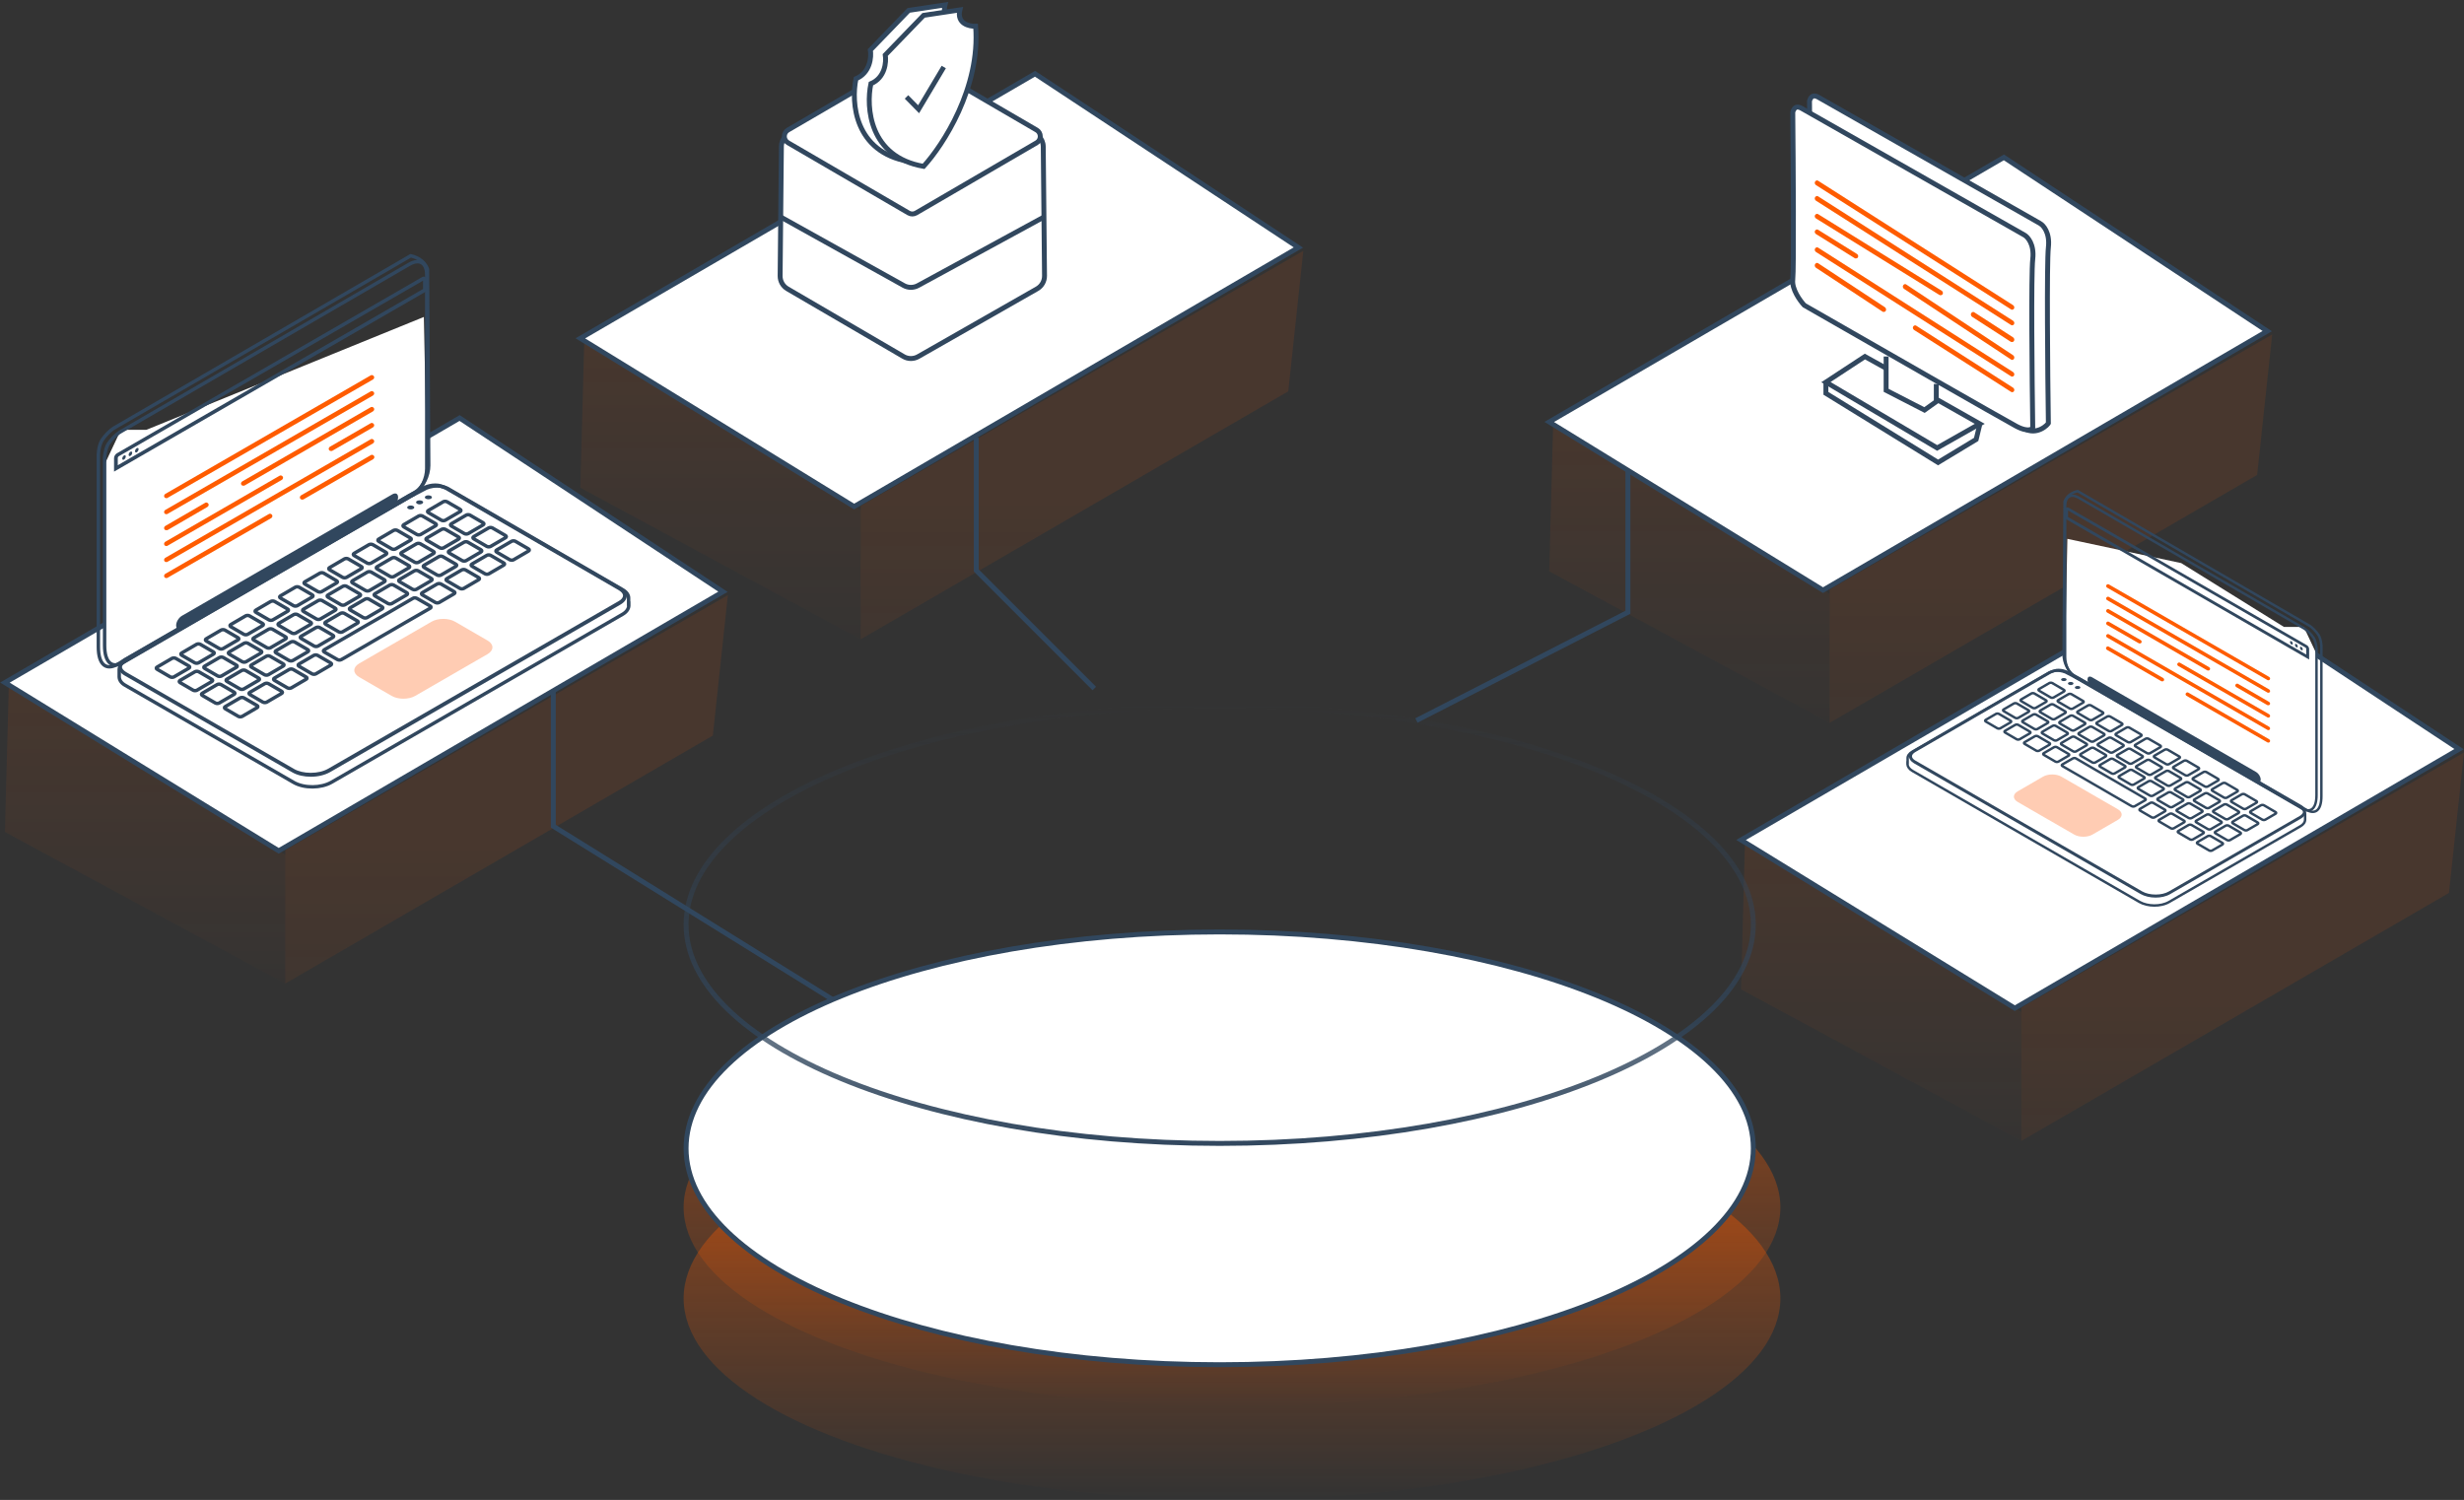
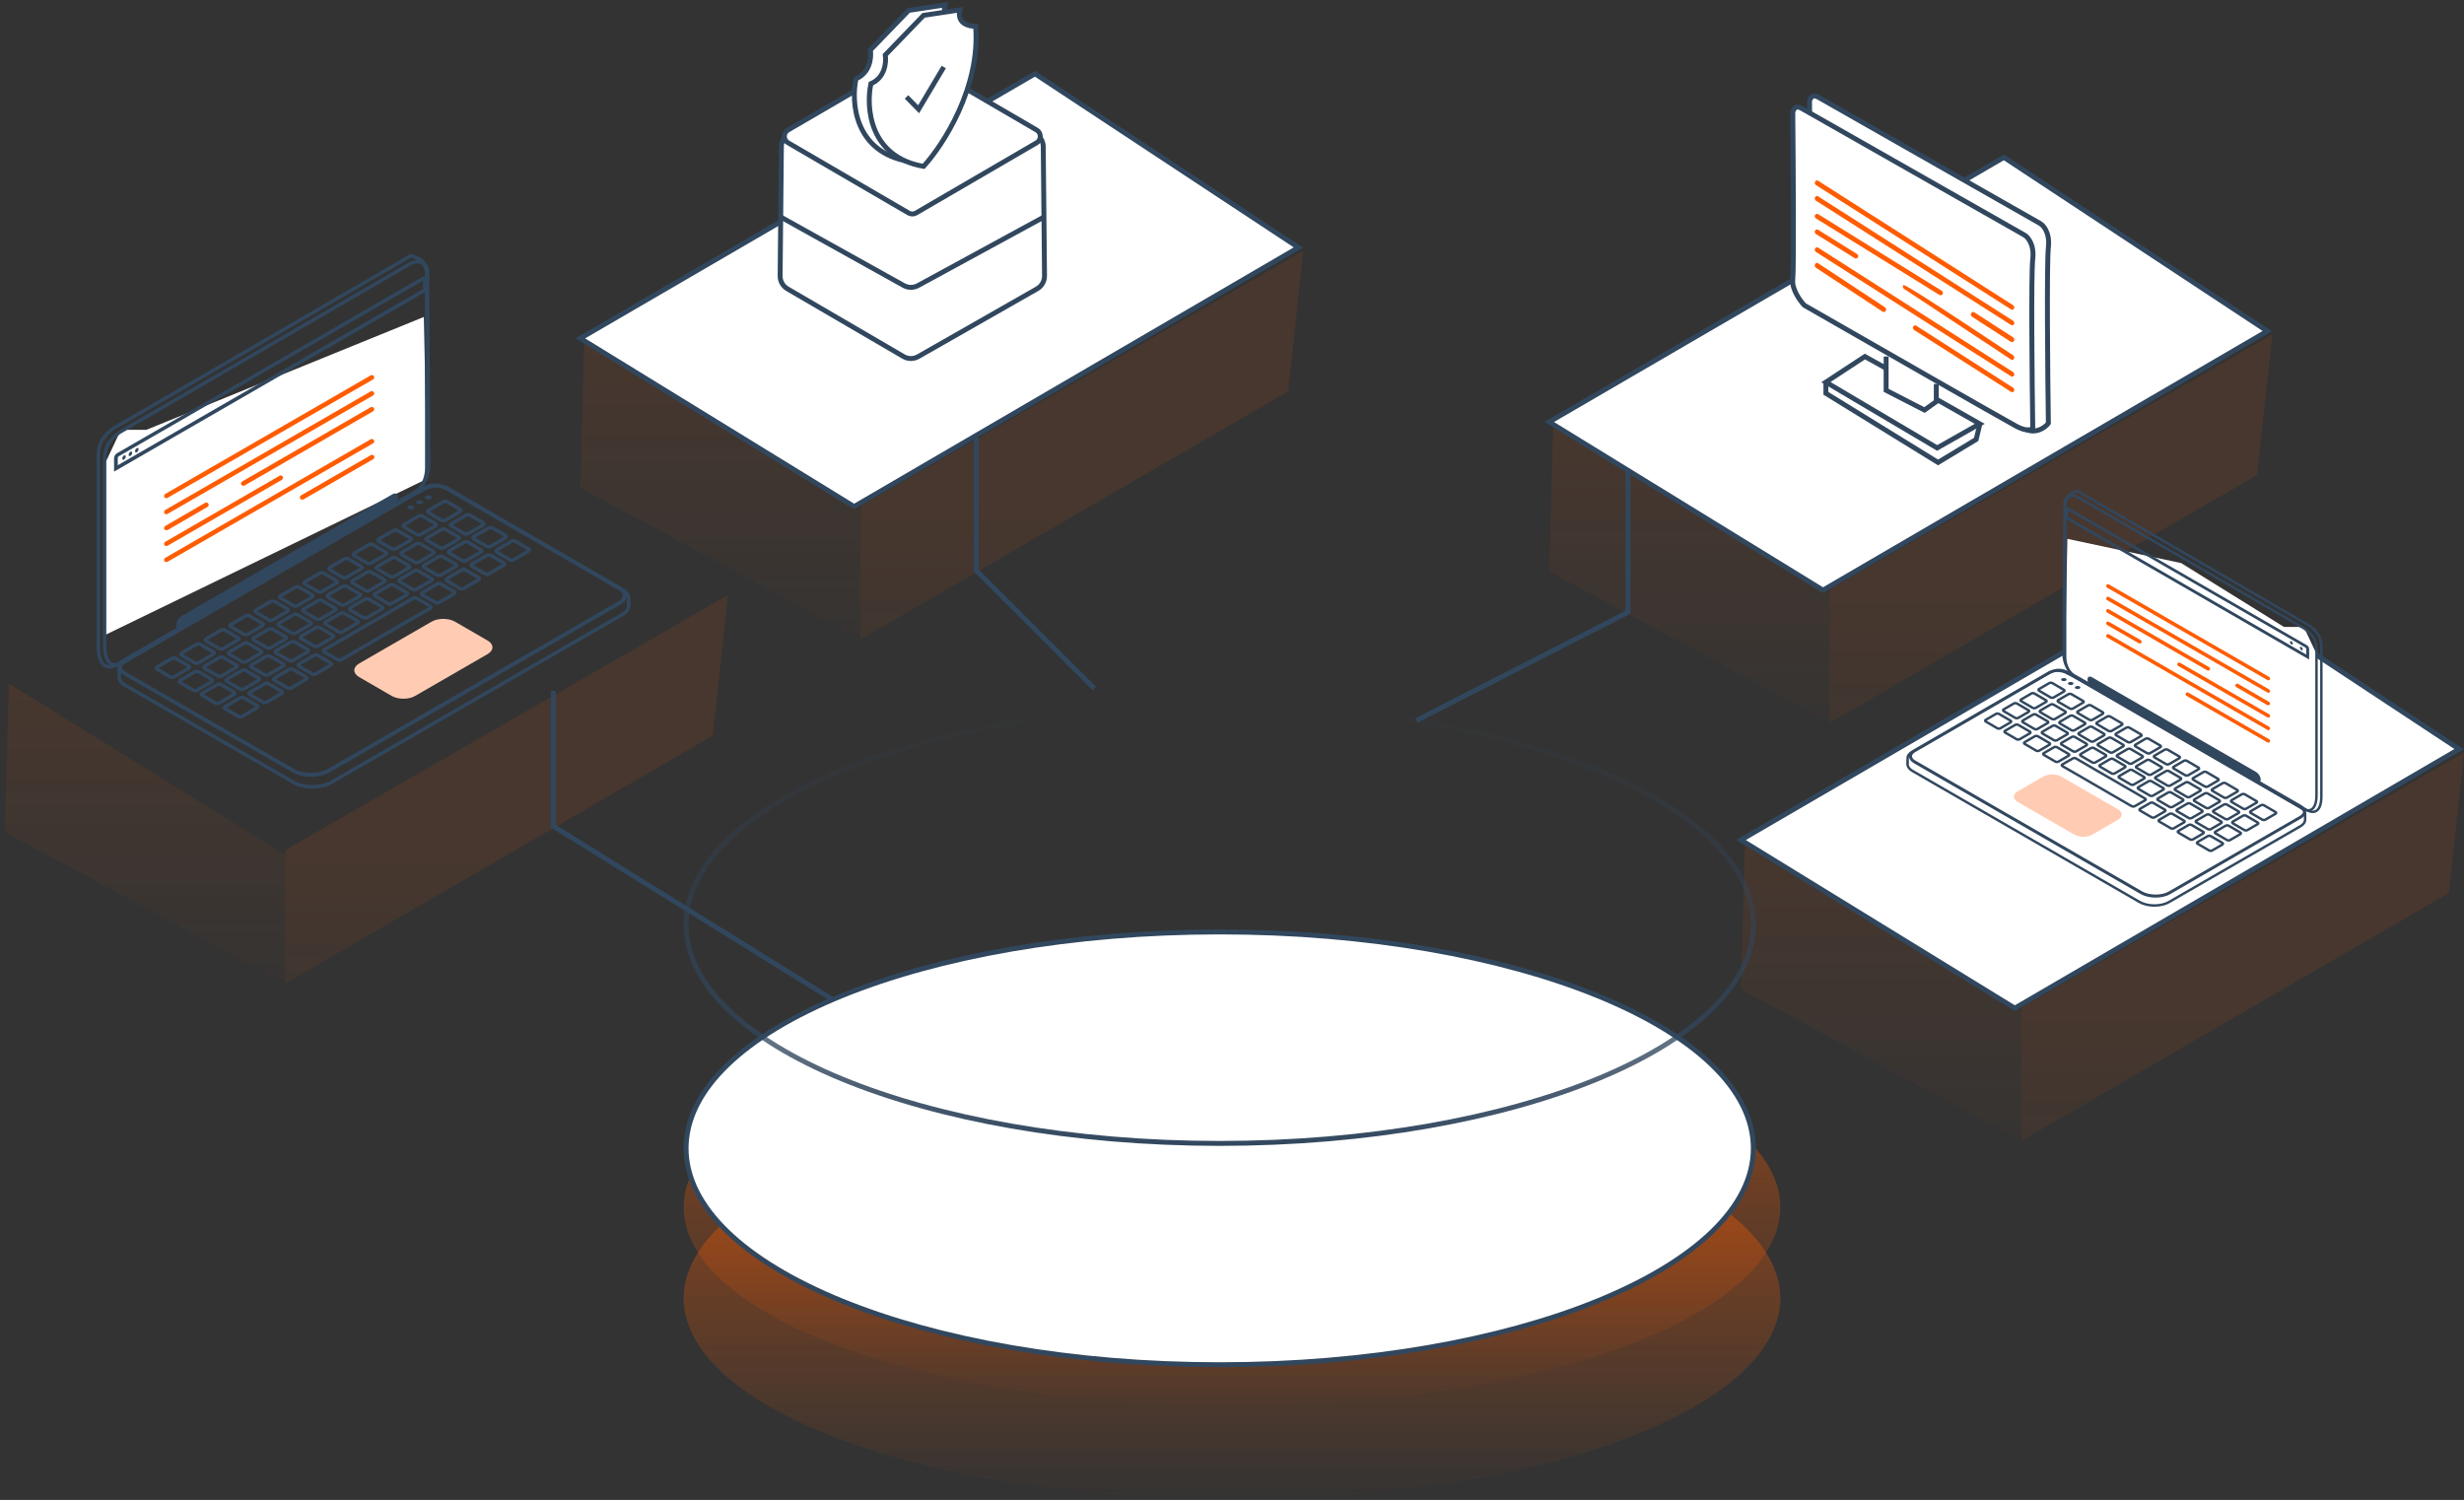
<svg xmlns="http://www.w3.org/2000/svg" width="501" height="305" viewBox="0 0 501 305" fill="none">
  <rect x="0" y="0" width="501" height="305" fill="#333333" stroke="none" />
  <path opacity="0.1" d="M315 116.174L315.803 86L372 120.787V147L315 116.174Z" fill="url(#paint0_linear_408_19130)" />
  <path opacity="0.1" d="M354 201.174L354.803 171L411 205.787V232L354 201.174Z" fill="url(#paint1_linear_408_19130)" />
  <path opacity="0.1" d="M1 169.174L1.803 139L58 173.787V200L1 169.174Z" fill="url(#paint2_linear_408_19130)" />
  <path opacity="0.1" d="M118 99.174L118.803 69L175 103.787V130L118 99.174Z" fill="url(#paint3_linear_408_19130)" />
  <path opacity="0.1" d="M372 147V119.871L462 68L458.945 96.572L372 147Z" fill="url(#paint4_linear_408_19130)" />
  <path opacity="0.1" d="M411 232V204.871L501 153L497.945 181.572L411 232Z" fill="url(#paint5_linear_408_19130)" />
  <path opacity="0.1" d="M58 200V172.871L148 121L144.945 149.572L58 200Z" fill="url(#paint6_linear_408_19130)" />
  <path opacity="0.1" d="M175 130V102.871L265 51L261.945 79.572L175 130Z" fill="url(#paint7_linear_408_19130)" />
  <path d="M315 85.796L407.45 32L461 67.329L370.666 120L315 85.796Z" fill="white" stroke="#31475E" />
  <path d="M354 170.796L446.45 117L500 152.328L409.666 205L354 170.796Z" fill="white" stroke="#31475E" />
-   <path d="M1 138.796L93.45 85L147 120.328L56.666 173L1 138.796Z" fill="white" stroke="#31475E" />
  <path d="M118 68.796L210.45 15L264 50.328L173.666 103L118 68.796Z" fill="white" stroke="#31475E" />
  <path d="M170.5 204L112.5 168V140.5" stroke="#31475E" />
  <path d="M222.5 140L198.5 116V89" stroke="#31475E" />
  <path d="M288 146.5L331 124.5V95.5" stroke="#31475E" />
  <path d="M21.332 129.135V94.305L24.581 87.396H29.767L86.184 64.45L86.849 97.349L21.332 129.135Z" fill="white" />
  <path d="M83.513 52.01L23.293 86.969C22.28 87.548 21.339 88.633 20.724 89.538C20.398 90.117 20.072 91.022 20 92.325V131.518C20 135.354 21.701 136.331 23.909 135.065L84.345 100.106C86.082 99.092 87.168 96.631 87.168 94.641L86.914 54.724C86.842 54.471 86.697 54.254 86.552 54C85.684 52.589 84.128 52.154 83.513 52.01Z" stroke="#31475E" stroke-width="0.7" stroke-miterlimit="10" />
  <path d="M127.813 123.121V121.673C127.849 121.022 127.415 120.371 126.582 119.9L91.623 99.67C91.406 99.525 91.189 99.417 91.008 99.308C90.646 99.163 90.284 99.019 89.995 98.946C88.619 98.621 87.425 98.946 86.701 99.236L83.227 101.045L25.541 134.34C24.709 134.81 24.274 135.462 24.238 136.113V137.597C24.238 138.248 24.636 138.9 25.505 139.37L59.704 159.093C61.839 160.324 65.277 160.288 67.412 159.057L126.546 124.93C127.378 124.46 127.813 123.809 127.849 123.193V123.121C127.813 123.157 127.813 123.157 127.813 123.121Z" stroke="#31475E" stroke-width="0.7" stroke-miterlimit="10" />
  <path d="M83.189 53.747L24.489 87.801C23.512 88.38 22.608 89.393 21.992 90.298C21.667 90.877 21.377 91.746 21.269 93.012V131.228C21.269 134.956 22.933 135.933 25.069 134.703L84.021 100.612C85.722 99.635 86.772 97.246 86.772 95.292V55.882C86.772 53.457 85.324 52.516 83.189 53.747Z" stroke="#31475E" stroke-width="0.7" stroke-miterlimit="10" />
  <path d="M23.188 95.9V93.15C23.188 92.788 23.441 92.354 23.767 92.173L85.832 56.345C86.266 56.092 86.772 56.382 86.772 56.888V59.204L86.555 59.313L23.188 95.9ZM86.012 57.069L24.128 92.788C24.02 92.861 23.948 93.005 23.948 93.114V94.598L86.012 58.77V57.069Z" fill="#31475E" />
  <path d="M24.854 93.234C24.854 93.017 25.035 92.728 25.215 92.619C25.433 92.511 25.577 92.583 25.577 92.836C25.577 93.053 25.396 93.343 25.215 93.451C25.035 93.56 24.854 93.488 24.854 93.234Z" fill="#31475E" />
  <path d="M26.153 92.478C26.153 92.26 26.334 91.971 26.515 91.862C26.732 91.754 26.877 91.826 26.877 92.079C26.877 92.297 26.732 92.586 26.515 92.695C26.334 92.803 26.153 92.731 26.153 92.478Z" fill="#31475E" />
  <path d="M27.456 91.751C27.456 91.534 27.6 91.244 27.817 91.136C28.035 91.027 28.179 91.1 28.179 91.353C28.179 91.57 27.998 91.86 27.817 91.968C27.6 92.077 27.456 91.968 27.456 91.751Z" fill="#31475E" />
  <path d="M88.505 99.061C88.831 99.061 89.156 99.097 89.446 99.169C89.772 99.278 90.097 99.386 90.351 99.495C90.532 99.567 90.713 99.676 90.894 99.784L91.292 100.038H91.328L125.816 120.014C126.359 120.34 126.685 120.738 126.685 121.1C126.685 121.498 126.359 121.933 125.744 122.258L66.719 156.313C65.778 156.855 64.511 157.145 63.172 157.145C61.87 157.145 60.639 156.855 59.771 156.349L25.644 136.662C25.101 136.336 24.775 135.938 24.775 135.54C24.775 135.142 25.101 134.707 25.716 134.382L83.258 101.16L86.659 99.386C87.094 99.278 87.745 99.061 88.505 99.061ZM88.505 98.301C87.637 98.301 86.877 98.518 86.37 98.735L82.896 100.545L25.355 133.766C23.654 134.744 23.617 136.372 25.318 137.349L59.409 157.036C60.458 157.652 61.834 157.941 63.209 157.941C64.62 157.941 66.031 157.615 67.117 157L126.142 122.946C127.843 121.969 127.915 120.376 126.215 119.399L91.328 99.206C91.111 99.061 90.894 98.952 90.713 98.844C90.351 98.699 90.025 98.554 89.699 98.482C89.265 98.337 88.867 98.301 88.505 98.301Z" fill="#31475E" />
  <path d="M83.007 103.476C82.718 103.331 82.718 103.041 83.007 102.897C83.297 102.752 83.731 102.752 84.02 102.897C84.31 103.041 84.31 103.331 84.02 103.476C83.731 103.62 83.297 103.62 83.007 103.476Z" fill="#31475E" />
  <path d="M84.813 102.426C84.524 102.281 84.524 101.992 84.813 101.847C85.103 101.702 85.537 101.702 85.827 101.847C86.116 101.992 86.116 102.281 85.827 102.426C85.537 102.607 85.067 102.607 84.813 102.426Z" fill="#31475E" />
  <path d="M86.596 101.412C86.306 101.267 86.306 100.978 86.596 100.833C86.886 100.688 87.32 100.688 87.609 100.833C87.899 100.978 87.899 101.267 87.609 101.412C87.356 101.557 86.886 101.557 86.596 101.412Z" fill="#31475E" />
  <path d="M38.413 135.43C38.63 135.538 38.63 135.755 38.413 135.864L35.373 137.637C35.156 137.746 34.831 137.746 34.613 137.637L31.935 136.081C31.718 135.972 31.718 135.755 31.935 135.647L34.975 133.873C35.192 133.765 35.518 133.765 35.735 133.873L38.413 135.43ZM40.729 131.015C40.512 130.906 40.187 130.906 39.969 131.015L36.929 132.788C36.712 132.896 36.712 133.114 36.929 133.222L39.608 134.778C39.825 134.887 40.15 134.887 40.367 134.778L43.407 133.005C43.624 132.896 43.624 132.679 43.407 132.571L40.729 131.015ZM45.724 128.119C45.506 128.011 45.181 128.011 44.964 128.119L41.924 129.893C41.706 130.001 41.706 130.218 41.924 130.327L44.602 131.883C44.819 131.992 45.145 131.992 45.362 131.883L48.401 130.11C48.619 130.001 48.619 129.784 48.401 129.676L45.724 128.119ZM50.718 125.224C50.501 125.116 50.175 125.116 49.958 125.224L46.918 126.997C46.701 127.106 46.701 127.323 46.918 127.432L49.596 128.988C49.813 129.096 50.139 129.096 50.356 128.988L53.396 127.215C53.613 127.106 53.613 126.889 53.396 126.78L50.718 125.224ZM55.82 122.293C55.603 122.184 55.278 122.184 55.06 122.293L52.02 124.066C51.803 124.175 51.803 124.392 52.02 124.5L54.699 126.057C54.916 126.165 55.241 126.165 55.459 126.057L58.498 124.283C58.715 124.175 58.715 123.958 58.498 123.849L55.82 122.293ZM60.815 119.398C60.597 119.289 60.272 119.289 60.054 119.398L57.015 121.171C56.797 121.28 56.797 121.497 57.015 121.605L59.693 123.161C59.91 123.27 60.236 123.27 60.453 123.161L63.492 121.388C63.71 121.28 63.71 121.062 63.492 120.954L60.815 119.398ZM65.809 116.539C65.591 116.43 65.266 116.43 65.049 116.539L61.973 118.312C61.755 118.421 61.755 118.638 61.973 118.746L64.651 120.302C64.868 120.411 65.194 120.411 65.411 120.302L68.451 118.529C68.668 118.421 68.668 118.203 68.451 118.095L65.809 116.539ZM70.803 113.644C70.586 113.535 70.26 113.535 70.043 113.644L67.003 115.417C66.786 115.525 66.786 115.743 67.003 115.851L69.681 117.407C69.898 117.516 70.224 117.516 70.441 117.407L73.481 115.634C73.698 115.525 73.698 115.308 73.481 115.2L70.803 113.644ZM75.797 110.748C75.58 110.64 75.254 110.64 75.037 110.748L71.997 112.522C71.78 112.63 71.78 112.847 71.997 112.956L74.675 114.512C74.892 114.621 75.218 114.621 75.435 114.512L78.475 112.739C78.692 112.63 78.692 112.413 78.475 112.305L75.797 110.748ZM80.791 107.853C80.574 107.745 80.248 107.745 80.031 107.853L76.991 109.627C76.774 109.735 76.774 109.952 76.991 110.061L79.669 111.617C79.886 111.726 80.212 111.726 80.429 111.617L83.469 109.844C83.686 109.735 83.686 109.518 83.469 109.409L80.791 107.853ZM85.894 104.922C85.677 104.813 85.351 104.813 85.134 104.922L82.094 106.695C81.877 106.804 81.877 107.021 82.094 107.129L84.772 108.686C84.989 108.794 85.315 108.794 85.532 108.686L88.572 106.912C88.789 106.804 88.789 106.587 88.572 106.478L85.894 104.922ZM90.888 102.027C90.671 101.918 90.345 101.918 90.128 102.027L87.088 103.8C86.871 103.909 86.871 104.126 87.088 104.234L89.766 105.79C89.983 105.899 90.309 105.899 90.526 105.79L93.566 104.017C93.783 103.909 93.783 103.691 93.566 103.583L90.888 102.027ZM40.404 136.588C40.187 136.479 39.861 136.479 39.644 136.588L36.604 138.361C36.387 138.47 36.387 138.687 36.604 138.795L39.282 140.351C39.499 140.46 39.825 140.46 40.042 140.351L43.082 138.578C43.299 138.47 43.299 138.252 43.082 138.144L40.404 136.588ZM45.398 133.693C45.181 133.584 44.855 133.584 44.638 133.693L41.598 135.466C41.381 135.574 41.381 135.792 41.598 135.9L44.276 137.456C44.493 137.565 44.819 137.565 45.036 137.456L48.076 135.683C48.293 135.574 48.293 135.357 48.076 135.249L45.398 133.693ZM50.392 130.797C50.175 130.689 49.849 130.689 49.632 130.797L46.592 132.571C46.375 132.679 46.375 132.896 46.592 133.005L49.27 134.561C49.487 134.67 49.813 134.67 50.03 134.561L53.07 132.788C53.287 132.679 53.287 132.462 53.07 132.354L50.392 130.797ZM55.386 127.938C55.169 127.83 54.843 127.83 54.626 127.938L51.586 129.712C51.369 129.82 51.369 130.037 51.586 130.146L54.264 131.702C54.481 131.811 54.807 131.811 55.024 131.702L58.064 129.929C58.281 129.82 58.281 129.603 58.064 129.495L55.386 127.938ZM60.489 124.971C60.272 124.862 59.946 124.862 59.729 124.971L56.689 126.744C56.472 126.853 56.472 127.07 56.689 127.178L59.367 128.735C59.584 128.843 59.91 128.843 60.127 128.735L63.167 126.961C63.384 126.853 63.384 126.636 63.167 126.527L60.489 124.971ZM65.483 122.112C65.266 122.003 64.94 122.003 64.723 122.112L61.683 123.885C61.466 123.994 61.466 124.211 61.683 124.319L64.361 125.876C64.578 125.984 64.904 125.984 65.121 125.876L68.161 124.102C68.378 123.994 68.378 123.777 68.161 123.668L65.483 122.112ZM70.477 119.217C70.26 119.108 69.934 119.108 69.717 119.217L66.677 120.99C66.46 121.099 66.46 121.316 66.677 121.424L69.355 122.98C69.572 123.089 69.898 123.089 70.115 122.98L73.155 121.207C73.372 121.099 73.372 120.881 73.155 120.773L70.477 119.217ZM75.471 116.322C75.254 116.213 74.928 116.213 74.711 116.322L71.671 118.095C71.454 118.203 71.454 118.421 71.671 118.529L74.349 120.085C74.567 120.194 74.892 120.194 75.109 120.085L78.149 118.312C78.366 118.203 78.366 117.986 78.149 117.878L75.471 116.322ZM80.465 113.463C80.248 113.354 79.923 113.354 79.705 113.463L76.665 115.236C76.448 115.344 76.448 115.562 76.665 115.67L79.344 117.226C79.561 117.335 79.886 117.335 80.103 117.226L83.143 115.453C83.361 115.344 83.361 115.127 83.143 115.019L80.465 113.463ZM85.46 110.567C85.242 110.459 84.917 110.459 84.7 110.567L81.66 112.341C81.442 112.449 81.442 112.666 81.66 112.775L84.338 114.331C84.555 114.44 84.88 114.44 85.098 114.331L88.138 112.558C88.355 112.449 88.355 112.232 88.138 112.124L85.46 110.567ZM90.562 107.636C90.345 107.528 90.019 107.528 89.802 107.636L86.762 109.409C86.545 109.518 86.545 109.735 86.762 109.844L89.44 111.4C89.657 111.508 89.983 111.508 90.2 111.4L93.24 109.627C93.457 109.518 93.457 109.301 93.24 109.192L90.562 107.636ZM95.556 104.741C95.339 104.632 95.014 104.632 94.796 104.741L91.757 106.514C91.539 106.623 91.539 106.84 91.757 106.948L94.435 108.505C94.652 108.613 94.977 108.613 95.195 108.505L98.234 106.731C98.452 106.623 98.452 106.406 98.234 106.297L95.556 104.741ZM44.927 139.193C44.71 139.085 44.385 139.085 44.167 139.193L41.127 140.967C40.91 141.075 40.91 141.292 41.127 141.401L43.806 142.957C44.023 143.066 44.348 143.066 44.565 142.957L47.605 141.184C47.822 141.075 47.822 140.858 47.605 140.749L44.927 139.193ZM49.922 136.334C49.704 136.226 49.379 136.226 49.161 136.334L46.122 138.108C45.904 138.216 45.904 138.433 46.122 138.542L48.8 140.098C49.017 140.207 49.343 140.207 49.56 140.098L52.599 138.325C52.817 138.216 52.817 137.999 52.599 137.891L49.922 136.334ZM54.916 133.439C54.699 133.331 54.373 133.331 54.156 133.439L51.116 135.212C50.899 135.321 50.899 135.538 51.116 135.647L53.794 137.203C54.011 137.311 54.337 137.311 54.554 137.203L57.594 135.43C57.811 135.321 57.811 135.104 57.594 134.995L54.916 133.439ZM59.91 130.544C59.693 130.435 59.367 130.435 59.15 130.544L56.11 132.317C55.893 132.426 55.893 132.643 56.11 132.752L58.788 134.308C59.005 134.416 59.331 134.416 59.548 134.308L62.588 132.534C62.805 132.426 62.805 132.209 62.588 132.1L59.91 130.544ZM65.013 127.613C64.795 127.504 64.47 127.504 64.252 127.613L61.213 129.386C60.995 129.495 60.995 129.712 61.213 129.82L63.891 131.376C64.108 131.485 64.433 131.485 64.651 131.376L67.691 129.603C67.908 129.495 67.908 129.277 67.691 129.169L65.013 127.613ZM70.007 124.718C69.79 124.609 69.464 124.609 69.247 124.718L66.207 126.491C65.99 126.599 65.99 126.817 66.207 126.925L68.885 128.481C69.102 128.59 69.428 128.59 69.645 128.481L72.685 126.708C72.902 126.599 72.902 126.382 72.685 126.274L70.007 124.718ZM75.001 121.822C74.784 121.714 74.458 121.714 74.241 121.822L71.201 123.596C70.984 123.704 70.984 123.921 71.201 124.03L73.879 125.586C74.096 125.695 74.422 125.695 74.639 125.586L77.679 123.813C77.896 123.704 77.896 123.487 77.679 123.379L75.001 121.822ZM80.031 118.963C79.814 118.855 79.452 118.855 79.271 118.963L76.231 120.737C76.014 120.845 76.014 121.062 76.231 121.171L78.909 122.727C79.126 122.836 79.452 122.836 79.669 122.727L82.709 120.954C82.926 120.845 82.926 120.628 82.709 120.52L80.031 118.963ZM85.025 116.068C84.808 115.96 84.483 115.96 84.265 116.068L81.225 117.842C81.008 117.95 81.008 118.167 81.225 118.276L83.903 119.832C84.121 119.941 84.446 119.941 84.663 119.832L87.703 118.059C87.921 117.95 87.921 117.733 87.703 117.624L85.025 116.068ZM90.019 113.173C89.802 113.065 89.477 113.065 89.26 113.173L86.219 114.946C86.002 115.055 86.002 115.272 86.219 115.381L88.898 116.937C89.115 117.045 89.44 117.045 89.657 116.937L92.698 115.164C92.915 115.055 92.915 114.838 92.698 114.729L90.019 113.173ZM95.122 110.242C94.905 110.133 94.579 110.133 94.362 110.242L91.322 112.015C91.105 112.124 91.105 112.341 91.322 112.449L94 114.005C94.217 114.114 94.543 114.114 94.76 114.005L97.8 112.232C98.017 112.124 98.017 111.906 97.8 111.798L95.122 110.242ZM100.116 107.347C99.899 107.238 99.573 107.238 99.356 107.347L96.316 109.12C96.099 109.228 96.099 109.446 96.316 109.554L98.994 111.11C99.212 111.219 99.537 111.219 99.754 111.11L102.794 109.337C103.011 109.228 103.011 109.011 102.794 108.903L100.116 107.347ZM49.596 141.908C49.379 141.799 49.053 141.799 48.836 141.908L45.796 143.681C45.579 143.789 45.579 144.007 45.796 144.115L48.474 145.671C48.691 145.78 49.017 145.78 49.234 145.671L52.274 143.898C52.491 143.789 52.491 143.572 52.274 143.464L49.596 141.908ZM54.59 139.012C54.373 138.904 54.047 138.904 53.83 139.012L50.79 140.786C50.573 140.894 50.573 141.111 50.79 141.22L53.468 142.776C53.685 142.885 54.011 142.885 54.228 142.776L57.268 141.003C57.485 140.894 57.485 140.677 57.268 140.569L54.59 139.012ZM59.584 136.117C59.367 136.009 59.041 136.009 58.824 136.117L55.784 137.891C55.567 137.999 55.567 138.216 55.784 138.325L58.462 139.881C58.679 139.989 59.005 139.989 59.222 139.881L62.262 138.108C62.479 137.999 62.479 137.782 62.262 137.673L59.584 136.117ZM64.578 133.258C64.361 133.15 64.035 133.15 63.818 133.258L60.778 135.032C60.561 135.14 60.561 135.357 60.778 135.466L63.456 137.022C63.673 137.131 63.999 137.131 64.216 137.022L67.256 135.249C67.473 135.14 67.473 134.923 67.256 134.814L64.578 133.258ZM89.657 118.746C89.44 118.638 89.115 118.638 88.898 118.746L85.858 120.52C85.641 120.628 85.641 120.845 85.858 120.954L88.536 122.51C88.753 122.619 89.079 122.619 89.296 122.51L92.336 120.737C92.553 120.628 92.553 120.411 92.336 120.302L89.657 118.746ZM94.652 115.887C94.435 115.779 94.109 115.779 93.892 115.887L90.852 117.661C90.635 117.769 90.635 117.986 90.852 118.095L93.53 119.651C93.747 119.76 94.073 119.76 94.29 119.651L97.33 117.878C97.547 117.769 97.547 117.552 97.33 117.443L94.652 115.887ZM99.754 112.92C99.537 112.811 99.212 112.811 98.994 112.92L95.954 114.693C95.737 114.802 95.737 115.019 95.954 115.127L98.632 116.683C98.85 116.792 99.175 116.792 99.392 116.683L102.432 114.91C102.65 114.802 102.65 114.584 102.432 114.476L99.754 112.92ZM104.785 110.061C104.568 109.952 104.242 109.952 104.025 110.061L100.985 111.834C100.768 111.943 100.768 112.16 100.985 112.268L103.663 113.824C103.88 113.933 104.206 113.933 104.423 113.824L107.463 112.051C107.68 111.943 107.68 111.726 107.463 111.617L104.785 110.061ZM83.94 121.678L80.9 123.451L78.982 124.573L75.906 126.346L73.951 127.468L70.911 129.241L68.957 130.363L65.917 132.136C65.7 132.245 65.7 132.462 65.917 132.571L68.632 134.127C68.849 134.235 69.174 134.235 69.391 134.127L70.043 133.765L72.468 132.354L74.422 131.232L77.462 129.458L79.416 128.336L82.456 126.563L84.41 125.441L87.233 123.813L87.486 123.668C87.703 123.559 87.703 123.342 87.486 123.234L84.772 121.678C84.482 121.533 84.157 121.533 83.94 121.678Z" stroke="#31475E" stroke-width="0.7" stroke-miterlimit="10" />
  <path d="M79.784 103.076L36.972 127.794C36.321 128.155 35.814 127.902 35.814 127.178C35.814 126.455 36.321 125.622 36.972 125.224L79.784 100.507C80.436 100.145 80.942 100.362 80.942 101.122C80.942 101.846 80.436 102.714 79.784 103.076Z" fill="#31475E" />
  <path d="M84.417 141.506C83.114 142.266 80.943 142.266 79.64 141.506L73.017 137.67C71.714 136.91 71.714 135.679 73.017 134.919L87.746 126.415C89.049 125.655 91.221 125.655 92.523 126.415L99.146 130.251C100.449 131.011 100.449 132.241 99.146 133.001L84.417 141.506Z" fill="#FFCCB3" />
  <path d="M33.825 101.3C33.68 101.3 33.499 101.228 33.427 101.083C33.282 100.866 33.391 100.577 33.608 100.432L75.37 76.33C75.588 76.185 75.877 76.293 76.022 76.51C76.166 76.728 76.058 77.017 75.841 77.162L34.078 101.228C34.006 101.3 33.933 101.3 33.825 101.3Z" fill="#FF5C00" />
  <path d="M33.825 104.559C33.68 104.559 33.499 104.487 33.427 104.342C33.282 104.125 33.391 103.835 33.608 103.691L75.37 79.588C75.588 79.444 75.877 79.552 76.022 79.769C76.166 79.987 76.058 80.276 75.841 80.421L34.078 104.487C34.006 104.523 33.933 104.559 33.825 104.559Z" fill="#FF5C00" />
  <path d="M33.825 107.818C33.68 107.818 33.499 107.745 33.427 107.601C33.282 107.384 33.391 107.094 33.608 106.949L41.714 102.245C41.931 102.1 42.221 102.208 42.365 102.426C42.51 102.643 42.402 102.932 42.185 103.077L34.078 107.782C34.006 107.782 33.933 107.818 33.825 107.818Z" fill="#FF5C00" />
  <path d="M49.462 98.766C49.317 98.766 49.136 98.693 49.063 98.549C48.919 98.331 49.027 98.042 49.244 97.897L75.373 82.806C75.59 82.661 75.88 82.77 76.025 82.987C76.169 83.204 76.061 83.494 75.844 83.638L49.715 98.73C49.642 98.766 49.534 98.766 49.462 98.766Z" fill="#FF5C00" />
  <path d="M33.825 111.033C33.68 111.033 33.499 110.96 33.427 110.815C33.282 110.598 33.391 110.309 33.608 110.164L56.841 96.738C57.059 96.593 57.348 96.702 57.493 96.919C57.638 97.136 57.529 97.425 57.312 97.57L34.078 110.96C34.006 111.033 33.933 111.033 33.825 111.033Z" fill="#FF5C00" />
-   <path d="M67.296 91.709C67.151 91.709 66.97 91.636 66.898 91.491C66.753 91.274 66.862 90.985 67.079 90.84L75.366 86.063C75.583 85.918 75.873 86.027 76.018 86.244C76.162 86.461 76.054 86.751 75.837 86.895L67.549 91.672C67.477 91.709 67.368 91.709 67.296 91.709Z" fill="#FF5C00" />
  <path d="M33.825 114.294C33.68 114.294 33.499 114.222 33.427 114.077C33.282 113.86 33.391 113.571 33.608 113.426L75.37 89.324C75.588 89.179 75.877 89.287 76.022 89.505C76.166 89.722 76.058 90.011 75.841 90.156L34.078 114.222C34.006 114.258 33.933 114.294 33.825 114.294Z" fill="#FF5C00" />
-   <path d="M33.825 117.55C33.68 117.55 33.499 117.478 33.427 117.333C33.282 117.116 33.391 116.826 33.608 116.682L54.67 104.522C54.887 104.377 55.177 104.486 55.321 104.703C55.466 104.92 55.358 105.21 55.14 105.354L34.078 117.478C34.006 117.514 33.933 117.55 33.825 117.55Z" fill="#FF5C00" />
  <path d="M61.435 101.589C61.29 101.589 61.109 101.516 61.037 101.372C60.892 101.155 61.001 100.865 61.218 100.72L75.404 92.541C75.621 92.397 75.911 92.505 76.056 92.722C76.201 92.94 76.092 93.229 75.875 93.374L61.688 101.553C61.58 101.589 61.508 101.589 61.435 101.589Z" fill="#FF5C00" />
  <path d="M470.96 160.044V132.866L468.426 127.475H464.379L443.5 114.5L420.358 109.57L419.838 135.241L470.96 160.044Z" fill="white" />
  <path d="M422.442 99.863L469.43 127.142C470.221 127.593 470.955 128.44 471.435 129.146C471.689 129.598 471.944 130.304 472 131.321V161.903C472 164.896 470.673 165.659 468.95 164.67L421.792 137.392C420.437 136.601 419.59 134.681 419.59 133.128L419.787 101.981C419.844 101.783 419.957 101.614 420.07 101.416C420.747 100.315 421.962 99.976 422.442 99.863Z" stroke="#31475E" stroke-width="0.5" stroke-miterlimit="10" />
  <path d="M387.875 155.351V154.222C387.846 153.713 388.185 153.205 388.835 152.838L416.113 137.053C416.282 136.94 416.452 136.855 416.593 136.77C416.875 136.657 417.158 136.544 417.384 136.488C418.457 136.234 419.389 136.488 419.953 136.714L422.664 138.126L467.676 164.105C468.326 164.472 468.665 164.98 468.693 165.489V166.646C468.693 167.155 468.382 167.663 467.705 168.03L441.019 183.42C439.353 184.38 436.671 184.352 435.005 183.392L388.863 156.763C388.214 156.396 387.875 155.888 387.846 155.408V155.351C387.875 155.379 387.875 155.379 387.875 155.351Z" stroke="#31475E" stroke-width="0.5" stroke-miterlimit="10" />
  <path d="M422.693 101.219L468.496 127.791C469.259 128.243 469.964 129.034 470.445 129.74C470.699 130.192 470.925 130.869 471.009 131.858V161.677C471.009 164.586 469.71 165.348 468.044 164.388L422.044 137.788C420.717 137.025 419.898 135.162 419.898 133.637V102.885C419.898 100.993 421.027 100.259 422.693 101.219Z" stroke="#31475E" stroke-width="0.5" stroke-miterlimit="10" />
  <path d="M469.514 134.11V131.964C469.514 131.682 469.316 131.343 469.062 131.202L420.634 103.246C420.295 103.048 419.899 103.274 419.899 103.669V105.476L420.069 105.561L469.514 134.11ZM420.492 103.81L468.78 131.682C468.865 131.738 468.921 131.851 468.921 131.936V133.094L420.492 105.138V103.81Z" fill="#31475E" />
  <path d="M468.214 132.03C468.214 131.86 468.073 131.635 467.931 131.55C467.762 131.465 467.649 131.522 467.649 131.719C467.649 131.889 467.79 132.115 467.931 132.199C468.073 132.284 468.214 132.228 468.214 132.03Z" fill="#31475E" />
-   <path d="M467.199 131.441C467.199 131.272 467.058 131.046 466.916 130.961C466.747 130.876 466.634 130.933 466.634 131.13C466.634 131.3 466.747 131.526 466.916 131.61C467.058 131.695 467.199 131.639 467.199 131.441Z" fill="#31475E" />
  <path d="M466.184 130.874C466.184 130.704 466.071 130.478 465.902 130.394C465.732 130.309 465.619 130.365 465.619 130.563C465.619 130.732 465.761 130.958 465.902 131.043C466.071 131.128 466.184 131.043 466.184 130.874Z" fill="#31475E" />
  <path d="M418.548 136.574C418.294 136.574 418.04 136.603 417.814 136.659C417.56 136.744 417.306 136.829 417.108 136.913C416.967 136.97 416.826 137.054 416.685 137.139L416.374 137.337H416.346L389.435 152.924C389.011 153.179 388.757 153.489 388.757 153.772C388.757 154.082 389.011 154.421 389.491 154.675L435.548 181.248C436.282 181.671 437.27 181.897 438.315 181.897C439.332 181.897 440.292 181.671 440.97 181.276L467.598 165.914C468.022 165.66 468.276 165.349 468.276 165.039C468.276 164.728 468.022 164.389 467.542 164.135L422.643 138.212L419.989 136.829C419.65 136.744 419.141 136.574 418.548 136.574ZM418.548 135.981C419.226 135.981 419.819 136.151 420.214 136.32L422.925 137.732L467.824 163.655C469.152 164.417 469.18 165.688 467.853 166.451L441.252 181.812C440.433 182.292 439.36 182.518 438.287 182.518C437.186 182.518 436.084 182.264 435.237 181.784L389.181 155.212C387.853 154.449 387.797 153.207 389.124 152.444L416.346 136.687C416.515 136.574 416.685 136.49 416.826 136.405C417.108 136.292 417.362 136.179 417.617 136.123C417.955 136.01 418.266 135.981 418.548 135.981Z" fill="#31475E" />
  <path d="M422.835 140.019C423.061 139.906 423.061 139.68 422.835 139.567C422.609 139.454 422.27 139.454 422.044 139.567C421.818 139.68 421.818 139.906 422.044 140.019C422.27 140.132 422.609 140.132 422.835 140.019Z" fill="#31475E" />
  <path d="M421.427 139.201C421.653 139.088 421.653 138.862 421.427 138.749C421.201 138.636 420.862 138.636 420.636 138.749C420.41 138.862 420.41 139.088 420.636 139.201C420.862 139.342 421.229 139.342 421.427 139.201Z" fill="#31475E" />
  <path d="M420.034 138.41C420.26 138.297 420.26 138.071 420.034 137.958C419.808 137.845 419.469 137.845 419.243 137.958C419.017 138.071 419.017 138.297 419.243 138.41C419.441 138.523 419.808 138.523 420.034 138.41Z" fill="#31475E" />
  <path d="M457.634 164.954C457.464 165.038 457.464 165.208 457.634 165.293L460.006 166.676C460.175 166.761 460.429 166.761 460.599 166.676L462.688 165.462C462.858 165.377 462.858 165.208 462.688 165.123L460.316 163.739C460.147 163.655 459.893 163.655 459.723 163.739L457.634 164.954ZM455.826 161.509C455.996 161.424 456.25 161.424 456.419 161.509L458.791 162.892C458.961 162.977 458.961 163.146 458.791 163.231L456.702 164.445C456.532 164.53 456.278 164.53 456.109 164.445L453.737 163.062C453.567 162.977 453.567 162.808 453.737 162.723L455.826 161.509ZM451.93 159.25C452.099 159.165 452.353 159.165 452.523 159.25L454.895 160.633C455.064 160.718 455.064 160.887 454.895 160.972L452.805 162.186C452.636 162.271 452.381 162.271 452.212 162.186L449.84 160.803C449.67 160.718 449.67 160.549 449.84 160.464L451.93 159.25ZM448.033 156.99C448.202 156.906 448.456 156.906 448.626 156.99L450.998 158.374C451.167 158.459 451.167 158.628 450.998 158.713L448.908 159.927C448.739 160.012 448.484 160.012 448.315 159.927L445.943 158.544C445.774 158.459 445.774 158.289 445.943 158.205L448.033 156.99ZM444.051 154.703C444.22 154.618 444.475 154.618 444.644 154.703L447.016 156.087C447.186 156.172 447.186 156.341 447.016 156.426L444.926 157.64C444.757 157.725 444.503 157.725 444.333 157.64L441.961 156.256C441.792 156.172 441.792 156.002 441.961 155.917L444.051 154.703ZM440.154 152.444C440.324 152.359 440.578 152.359 440.747 152.444L443.119 153.828C443.289 153.913 443.289 154.082 443.119 154.167L441.03 155.381C440.86 155.466 440.606 155.466 440.437 155.381L438.065 153.997C437.895 153.913 437.895 153.743 438.065 153.658L440.154 152.444ZM436.257 150.213C436.427 150.129 436.681 150.129 436.85 150.213L439.251 151.597C439.42 151.682 439.42 151.851 439.251 151.936L437.161 153.15C436.991 153.235 436.737 153.235 436.568 153.15L434.196 151.766C434.026 151.682 434.026 151.512 434.196 151.428L436.257 150.213ZM432.36 147.954C432.53 147.869 432.784 147.869 432.953 147.954L435.325 149.338C435.495 149.423 435.495 149.592 435.325 149.677L433.236 150.891C433.066 150.976 432.812 150.976 432.643 150.891L430.271 149.507C430.101 149.423 430.101 149.253 430.271 149.168L432.36 147.954ZM428.463 145.695C428.633 145.61 428.887 145.61 429.056 145.695L431.429 147.079C431.598 147.164 431.598 147.333 431.429 147.418L429.339 148.632C429.169 148.717 428.915 148.717 428.746 148.632L426.374 147.248C426.204 147.164 426.204 146.994 426.374 146.909L428.463 145.695ZM424.567 143.436C424.736 143.351 424.99 143.351 425.16 143.436L427.532 144.82C427.701 144.904 427.701 145.074 427.532 145.159L425.442 146.373C425.273 146.458 425.018 146.458 424.849 146.373L422.477 144.989C422.308 144.904 422.308 144.735 422.477 144.65L424.567 143.436ZM420.585 141.149C420.754 141.064 421.009 141.064 421.178 141.149L423.55 142.532C423.719 142.617 423.719 142.787 423.55 142.871L421.46 144.086C421.291 144.17 421.037 144.17 420.867 144.086L418.495 142.702C418.326 142.617 418.326 142.448 418.495 142.363L420.585 141.149ZM416.688 138.89C416.858 138.805 417.112 138.805 417.281 138.89L419.653 140.273C419.823 140.358 419.823 140.528 419.653 140.612L417.563 141.827C417.394 141.911 417.14 141.911 416.97 141.827L414.598 140.443C414.429 140.358 414.429 140.189 414.598 140.104L416.688 138.89ZM456.081 165.857C456.25 165.773 456.504 165.773 456.674 165.857L459.046 167.241C459.215 167.326 459.215 167.495 459.046 167.58L456.956 168.794C456.787 168.879 456.532 168.879 456.363 168.794L453.991 167.41C453.822 167.326 453.822 167.156 453.991 167.072L456.081 165.857ZM452.184 163.598C452.353 163.514 452.607 163.514 452.777 163.598L455.149 164.982C455.318 165.067 455.318 165.236 455.149 165.321L453.059 166.535C452.89 166.62 452.636 166.62 452.466 166.535L450.094 165.151C449.925 165.067 449.925 164.897 450.094 164.813L452.184 163.598ZM448.287 161.339C448.456 161.254 448.71 161.254 448.88 161.339L451.252 162.723C451.421 162.808 451.421 162.977 451.252 163.062L449.162 164.276C448.993 164.361 448.739 164.361 448.569 164.276L446.197 162.892C446.028 162.808 446.028 162.638 446.197 162.553L448.287 161.339ZM444.39 159.108C444.559 159.024 444.813 159.024 444.983 159.108L447.355 160.492C447.524 160.577 447.524 160.746 447.355 160.831L445.265 162.045C445.096 162.13 444.842 162.13 444.672 162.045L442.3 160.661C442.131 160.577 442.131 160.407 442.3 160.323L444.39 159.108ZM440.408 156.793C440.578 156.708 440.832 156.708 441.001 156.793L443.373 158.176C443.543 158.261 443.543 158.431 443.373 158.515L441.284 159.73C441.114 159.814 440.86 159.814 440.691 159.73L438.319 158.346C438.149 158.261 438.149 158.092 438.319 158.007L440.408 156.793ZM436.511 154.562C436.681 154.477 436.935 154.477 437.104 154.562L439.476 155.946C439.646 156.03 439.646 156.2 439.476 156.285L437.387 157.499C437.217 157.583 436.963 157.583 436.794 157.499L434.422 156.115C434.252 156.03 434.252 155.861 434.422 155.776L436.511 154.562ZM432.615 152.303C432.784 152.218 433.038 152.218 433.208 152.303L435.58 153.687C435.749 153.771 435.749 153.941 435.58 154.025L433.49 155.24C433.32 155.324 433.066 155.324 432.897 155.24L430.525 153.856C430.355 153.771 430.355 153.602 430.525 153.517L432.615 152.303ZM428.718 150.044C428.887 149.959 429.141 149.959 429.311 150.044L431.683 151.428C431.852 151.512 431.852 151.682 431.683 151.766L429.593 152.981C429.424 153.065 429.169 153.065 429 152.981L426.628 151.597C426.459 151.512 426.459 151.343 426.628 151.258L428.718 150.044ZM424.821 147.813C424.99 147.728 425.244 147.728 425.414 147.813L427.786 149.197C427.955 149.281 427.955 149.451 427.786 149.536L425.696 150.75C425.527 150.835 425.273 150.835 425.103 150.75L422.731 149.366C422.562 149.281 422.562 149.112 422.731 149.027L424.821 147.813ZM420.924 145.554C421.093 145.469 421.347 145.469 421.517 145.554L423.889 146.938C424.058 147.022 424.058 147.192 423.889 147.276L421.799 148.491C421.63 148.575 421.376 148.575 421.206 148.491L418.834 147.107C418.665 147.022 418.665 146.853 418.834 146.768L420.924 145.554ZM416.942 143.267C417.112 143.182 417.366 143.182 417.535 143.267L419.907 144.65C420.077 144.735 420.077 144.904 419.907 144.989L417.818 146.203C417.648 146.288 417.394 146.288 417.225 146.203L414.853 144.82C414.683 144.735 414.683 144.566 414.853 144.481L416.942 143.267ZM413.045 141.008C413.215 140.923 413.469 140.923 413.638 141.008L416.01 142.391C416.18 142.476 416.18 142.645 416.01 142.73L413.921 143.944C413.751 144.029 413.497 144.029 413.328 143.944L410.956 142.561C410.786 142.476 410.786 142.307 410.956 142.222L413.045 141.008ZM452.551 167.89C452.72 167.806 452.974 167.806 453.144 167.89L455.516 169.274C455.685 169.359 455.685 169.528 455.516 169.613L453.426 170.827C453.257 170.912 453.003 170.912 452.833 170.827L450.461 169.444C450.292 169.359 450.292 169.189 450.461 169.105L452.551 167.89ZM448.654 165.66C448.823 165.575 449.077 165.575 449.247 165.66L451.619 167.043C451.788 167.128 451.788 167.297 451.619 167.382L449.529 168.596C449.36 168.681 449.106 168.681 448.936 168.596L446.564 167.213C446.395 167.128 446.395 166.959 446.564 166.874L448.654 165.66ZM444.757 163.401C444.926 163.316 445.181 163.316 445.35 163.401L447.722 164.784C447.891 164.869 447.891 165.038 447.722 165.123L445.632 166.337C445.463 166.422 445.209 166.422 445.039 166.337L442.667 164.954C442.498 164.869 442.498 164.7 442.667 164.615L444.757 163.401ZM440.86 161.142C441.03 161.057 441.284 161.057 441.453 161.142L443.825 162.525C443.995 162.61 443.995 162.779 443.825 162.864L441.736 164.078C441.566 164.163 441.312 164.163 441.143 164.078L438.77 162.695C438.601 162.61 438.601 162.44 438.77 162.356L440.86 161.142ZM436.879 158.854C437.048 158.77 437.302 158.77 437.472 158.854L439.844 160.238C440.013 160.323 440.013 160.492 439.844 160.577L437.754 161.791C437.584 161.876 437.33 161.876 437.161 161.791L434.789 160.407C434.619 160.323 434.619 160.153 434.789 160.068L436.879 158.854ZM432.982 156.595C433.151 156.51 433.405 156.51 433.575 156.595L435.947 157.979C436.116 158.064 436.116 158.233 435.947 158.318L433.857 159.532C433.688 159.617 433.433 159.617 433.264 159.532L430.892 158.148C430.723 158.064 430.723 157.894 430.892 157.809L432.982 156.595ZM429.085 154.336C429.254 154.251 429.508 154.251 429.678 154.336L432.05 155.72C432.219 155.804 432.219 155.974 432.05 156.059L429.96 157.273C429.791 157.358 429.537 157.358 429.367 157.273L426.995 155.889C426.826 155.804 426.826 155.635 426.995 155.55L429.085 154.336ZM425.16 152.105C425.329 152.021 425.611 152.021 425.753 152.105L428.125 153.489C428.294 153.574 428.294 153.743 428.125 153.828L426.035 155.042C425.866 155.127 425.611 155.127 425.442 155.042L423.07 153.658C422.901 153.574 422.901 153.404 423.07 153.319L425.16 152.105ZM421.263 149.846C421.432 149.761 421.686 149.761 421.856 149.846L424.228 151.23C424.397 151.315 424.397 151.484 424.228 151.569L422.138 152.783C421.969 152.868 421.715 152.868 421.545 152.783L419.173 151.399C419.004 151.315 419.004 151.145 419.173 151.06L421.263 149.846ZM417.366 147.587C417.535 147.502 417.789 147.502 417.959 147.587L420.331 148.971C420.5 149.056 420.5 149.225 420.331 149.31L418.241 150.524C418.072 150.609 417.818 150.609 417.648 150.524L415.276 149.14C415.107 149.056 415.107 148.886 415.276 148.801L417.366 147.587ZM413.384 145.3C413.554 145.215 413.808 145.215 413.977 145.3L416.349 146.683C416.519 146.768 416.519 146.938 416.349 147.022L414.26 148.237C414.09 148.321 413.836 148.321 413.667 148.237L411.295 146.853C411.125 146.768 411.125 146.599 411.295 146.514L413.384 145.3ZM409.487 143.041C409.657 142.956 409.911 142.956 410.08 143.041L412.452 144.424C412.622 144.509 412.622 144.679 412.452 144.763L410.363 145.978C410.193 146.062 409.939 146.062 409.77 145.978L407.398 144.594C407.228 144.509 407.228 144.34 407.398 144.255L409.487 143.041ZM448.908 170.008C449.077 169.924 449.332 169.924 449.501 170.008L451.873 171.392C452.043 171.477 452.043 171.646 451.873 171.731L449.783 172.945C449.614 173.03 449.36 173.03 449.19 172.945L446.818 171.561C446.649 171.477 446.649 171.307 446.818 171.223L448.908 170.008ZM445.011 167.749C445.181 167.665 445.435 167.665 445.604 167.749L447.976 169.133C448.146 169.218 448.146 169.387 447.976 169.472L445.887 170.686C445.717 170.771 445.463 170.771 445.294 170.686L442.922 169.302C442.752 169.218 442.752 169.048 442.922 168.964L445.011 167.749ZM441.114 165.49C441.284 165.406 441.538 165.406 441.707 165.49L444.079 166.874C444.249 166.959 444.249 167.128 444.079 167.213L441.99 168.427C441.82 168.512 441.566 168.512 441.397 168.427L439.025 167.043C438.855 166.959 438.855 166.789 439.025 166.704L441.114 165.49ZM437.217 163.259C437.387 163.175 437.641 163.175 437.81 163.259L440.182 164.643C440.352 164.728 440.352 164.897 440.182 164.982L438.093 166.196C437.923 166.281 437.669 166.281 437.5 166.196L435.128 164.813C434.958 164.728 434.958 164.558 435.128 164.474L437.217 163.259ZM417.648 151.936C417.818 151.851 418.072 151.851 418.241 151.936L420.613 153.319C420.783 153.404 420.783 153.574 420.613 153.658L418.524 154.873C418.354 154.957 418.1 154.957 417.931 154.873L415.559 153.489C415.389 153.404 415.389 153.235 415.559 153.15L417.648 151.936ZM413.751 149.705C413.921 149.62 414.175 149.62 414.344 149.705L416.716 151.089C416.886 151.173 416.886 151.343 416.716 151.428L414.627 152.642C414.457 152.726 414.203 152.726 414.034 152.642L411.662 151.258C411.492 151.173 411.492 151.004 411.662 150.919L413.751 149.705ZM409.77 147.389C409.939 147.305 410.193 147.305 410.363 147.389L412.735 148.773C412.904 148.858 412.904 149.027 412.735 149.112L410.645 150.326C410.476 150.411 410.222 150.411 410.052 150.326L407.68 148.943C407.511 148.858 407.511 148.688 407.68 148.604L409.77 147.389ZM405.845 145.159C406.014 145.074 406.268 145.074 406.438 145.159L408.81 146.542C408.979 146.627 408.979 146.796 408.81 146.881L406.72 148.095C406.551 148.18 406.296 148.18 406.127 148.095L403.755 146.712C403.585 146.627 403.585 146.458 403.755 146.373L405.845 145.159ZM422.11 154.223L424.482 155.607L425.979 156.482L428.379 157.866L429.904 158.741L432.276 160.125L433.801 161L436.173 162.384C436.342 162.469 436.342 162.638 436.173 162.723L434.055 163.937C433.885 164.022 433.631 164.022 433.462 163.937L432.953 163.655L431.061 162.553L429.537 161.678L427.165 160.294L425.64 159.419L423.268 158.035L421.743 157.16L419.54 155.889L419.342 155.776C419.173 155.692 419.173 155.522 419.342 155.437L421.46 154.223C421.686 154.11 421.94 154.11 422.11 154.223Z" stroke="#31475E" stroke-width="0.5" stroke-miterlimit="10" />
  <path d="M425.352 139.71L458.758 158.997C459.266 159.28 459.662 159.082 459.662 158.517C459.662 157.952 459.266 157.303 458.758 156.992L425.352 137.706C424.844 137.423 424.448 137.593 424.448 138.186C424.448 138.75 424.844 139.428 425.352 139.71Z" fill="#31475E" />
  <path d="M421.737 169.698C422.754 170.291 424.448 170.291 425.464 169.698L430.632 166.704C431.649 166.111 431.649 165.151 430.632 164.558L419.139 157.922C418.123 157.329 416.428 157.329 415.412 157.922L410.244 160.916C409.227 161.509 409.227 162.469 410.244 163.062L421.737 169.698Z" fill="#FFCCB3" />
  <path d="M461.214 138.325C461.327 138.325 461.468 138.268 461.524 138.156C461.637 137.986 461.552 137.76 461.383 137.647L428.796 118.84C428.627 118.728 428.401 118.812 428.288 118.982C428.175 119.151 428.259 119.377 428.429 119.49L461.016 138.268C461.072 138.325 461.129 138.325 461.214 138.325Z" fill="#FF5C00" />
  <path d="M461.214 140.867C461.327 140.867 461.468 140.81 461.524 140.698C461.637 140.528 461.552 140.302 461.383 140.189L428.796 121.382C428.627 121.27 428.401 121.354 428.288 121.524C428.175 121.693 428.259 121.919 428.429 122.032L461.016 140.81C461.072 140.839 461.129 140.867 461.214 140.867Z" fill="#FF5C00" />
  <path d="M461.214 143.409C461.327 143.409 461.468 143.352 461.524 143.24C461.637 143.07 461.552 142.844 461.383 142.731L455.058 139.06C454.888 138.947 454.662 139.032 454.549 139.201C454.436 139.371 454.521 139.597 454.691 139.71L461.016 143.381C461.072 143.381 461.129 143.409 461.214 143.409Z" fill="#FF5C00" />
  <path d="M449.012 136.347C449.125 136.347 449.267 136.291 449.323 136.178C449.436 136.008 449.351 135.783 449.182 135.67L428.794 123.894C428.624 123.781 428.398 123.866 428.286 124.035C428.173 124.205 428.257 124.431 428.427 124.544L448.815 136.319C448.871 136.347 448.956 136.347 449.012 136.347Z" fill="#FF5C00" />
  <path d="M461.214 145.918C461.327 145.918 461.468 145.862 461.524 145.749C461.637 145.58 461.552 145.354 461.383 145.241L443.254 134.764C443.085 134.651 442.859 134.736 442.746 134.906C442.633 135.075 442.718 135.301 442.887 135.414L461.016 145.862C461.072 145.918 461.129 145.918 461.214 145.918Z" fill="#FF5C00" />
  <path d="M435.095 130.841C435.208 130.841 435.35 130.785 435.406 130.672C435.519 130.503 435.434 130.277 435.265 130.164L428.798 126.436C428.629 126.323 428.403 126.408 428.29 126.577C428.177 126.747 428.262 126.973 428.431 127.086L434.898 130.813C434.954 130.841 435.039 130.841 435.095 130.841Z" fill="#FF5C00" />
  <path d="M461.214 148.464C461.327 148.464 461.468 148.407 461.524 148.294C461.637 148.125 461.552 147.899 461.383 147.786L428.796 128.979C428.627 128.866 428.401 128.951 428.288 129.12C428.175 129.29 428.259 129.516 428.429 129.629L461.016 148.407C461.072 148.435 461.129 148.464 461.214 148.464Z" fill="#FF5C00" />
  <path d="M461.214 151.003C461.327 151.003 461.468 150.947 461.524 150.834C461.637 150.664 461.552 150.439 461.383 150.326L444.948 140.838C444.779 140.725 444.553 140.809 444.44 140.979C444.327 141.148 444.412 141.374 444.581 141.487L461.016 150.947C461.072 150.975 461.129 151.003 461.214 151.003Z" fill="#FF5C00" />
-   <path d="M439.667 138.549C439.78 138.549 439.921 138.492 439.978 138.379C440.091 138.21 440.006 137.984 439.837 137.871L428.767 131.489C428.598 131.376 428.372 131.461 428.259 131.63C428.146 131.8 428.231 132.025 428.4 132.138L439.47 138.52C439.554 138.549 439.611 138.549 439.667 138.549Z" fill="#FF5C00" />
  <path d="M383.818 74.923V71.841L393.946 77.565V81.528L402.313 86.812V89.895L393.946 93.858L371.489 79.767V77.565L379.415 71.841L383.818 74.923Z" fill="white" />
  <path d="M414.819 45.442L414.819 45.443L414.816 45.441L369.7 19.759C369.341 19.555 369.073 19.497 368.882 19.5C368.697 19.503 368.551 19.564 368.426 19.66C368.167 19.862 367.994 20.233 367.924 20.553C367.974 25.77 368.033 33.696 368.05 40.592C368.059 44.051 368.057 47.252 368.038 49.722C368.019 52.174 367.984 53.943 367.921 54.508C367.819 55.421 368.16 56.468 368.685 57.448C369.185 58.382 369.818 59.192 370.26 59.664C376.834 63.445 386.468 69.942 394.808 75.681C397.371 77.444 399.815 79.139 402.012 80.662C403.403 81.626 404.695 82.522 405.855 83.322C408.867 85.402 410.963 86.824 411.644 87.191C412.897 87.865 414.072 87.686 414.98 87.256C415.438 87.04 415.821 86.761 416.097 86.505C416.235 86.377 416.342 86.258 416.415 86.162C416.452 86.114 416.476 86.077 416.491 86.051C416.417 80.999 416.329 72.901 416.304 65.652C416.278 58.373 416.314 51.895 416.496 50.264C416.832 47.26 415.422 45.779 414.819 45.442Z" fill="white" stroke="#31475E" />
  <path d="M411.634 47.803L411.634 47.803L411.631 47.801L366.308 22.028C365.948 21.823 365.678 21.765 365.486 21.768C365.299 21.771 365.152 21.832 365.026 21.929C364.766 22.132 364.592 22.505 364.522 22.826C364.571 28.062 364.631 36.016 364.648 42.936C364.657 46.408 364.655 49.62 364.636 52.099C364.617 54.56 364.581 56.336 364.518 56.902C364.415 57.819 364.758 58.87 365.285 59.854C365.788 60.791 366.425 61.604 366.868 62.078C380.067 69.648 407.029 85.088 409.879 86.622C411.262 87.366 412.138 87.474 412.644 87.388C413.065 87.316 413.247 87.112 413.315 86.974C413.241 81.909 413.152 74.171 413.126 67.287C413.1 60.381 413.136 54.28 413.319 52.643C413.657 49.628 412.24 48.142 411.634 47.803Z" fill="white" stroke="#31475E" />
  <path d="M393.703 78.081V81.66L391.302 83.378L383.502 79.369V72.497" stroke="#31475E" />
  <path d="M393.875 81.271L402.54 86.178L393.875 91.085L371.257 77.702L379.188 72.497L383.741 75.025" stroke="#31475E" />
  <path d="M402.54 86.328L401.809 89.35L394.062 94.035L371.257 79.981V77.714" stroke="#31475E" />
  <path d="M409.127 62.978C409.264 62.978 409.436 62.902 409.505 62.75C409.642 62.522 409.539 62.218 409.333 62.066L369.672 36.752C369.466 36.6 369.191 36.714 369.053 36.942C368.916 37.17 369.019 37.474 369.225 37.626L408.886 62.902C408.955 62.978 409.024 62.978 409.127 62.978Z" fill="#FF5C00" />
  <path d="M409.127 66.15C409.264 66.15 409.436 66.074 409.505 65.922C409.642 65.694 409.539 65.39 409.333 65.238L369.672 39.924C369.466 39.772 369.191 39.886 369.053 40.114C368.916 40.342 369.019 40.646 369.225 40.798L408.886 66.074C408.955 66.112 409.024 66.15 409.127 66.15Z" fill="#FF5C00" />
  <path d="M409.115 69.55C409.256 69.55 409.433 69.472 409.503 69.314C409.644 69.079 409.538 68.765 409.327 68.608L401.426 63.501C401.214 63.344 400.932 63.462 400.791 63.698C400.65 63.933 400.756 64.248 400.967 64.405L408.868 69.511C408.939 69.511 409.009 69.55 409.115 69.55Z" fill="#FF5C00" />
  <path d="M394.61 60.029C394.749 60.029 394.923 59.954 394.993 59.804C395.132 59.58 395.028 59.281 394.819 59.132L369.678 43.548C369.469 43.399 369.19 43.511 369.051 43.735C368.912 43.96 369.016 44.258 369.225 44.408L394.366 59.991C394.436 60.029 394.54 60.029 394.61 60.029Z" fill="#FF5C00" />
-   <path d="M409.133 73.177C409.268 73.177 409.438 73.1 409.506 72.944C409.641 72.711 409.54 72.4 409.336 72.245L387.571 57.833C387.367 57.678 387.096 57.795 386.961 58.028C386.825 58.261 386.927 58.572 387.13 58.727L408.895 73.1C408.963 73.177 409.031 73.177 409.133 73.177Z" fill="#FF5C00" />
+   <path d="M409.133 73.177C409.268 73.177 409.438 73.1 409.506 72.944C409.641 72.711 409.54 72.4 409.336 72.245C387.367 57.678 387.096 57.795 386.961 58.028C386.825 58.261 386.927 58.572 387.13 58.727L408.895 73.1C408.963 73.177 409.031 73.177 409.133 73.177Z" fill="#FF5C00" />
  <path d="M377.383 52.549C377.522 52.549 377.695 52.474 377.764 52.325C377.902 52.101 377.798 51.802 377.591 51.653L369.671 46.723C369.464 46.574 369.187 46.686 369.049 46.91C368.911 47.134 369.014 47.433 369.222 47.582L377.141 52.512C377.21 52.549 377.314 52.549 377.383 52.549Z" fill="#FF5C00" />
  <path d="M409.127 76.58C409.264 76.58 409.436 76.504 409.505 76.352C409.642 76.124 409.539 75.82 409.333 75.667L369.672 50.353C369.466 50.201 369.191 50.315 369.053 50.544C368.916 50.772 369.019 51.076 369.225 51.228L408.886 76.504C408.955 76.542 409.024 76.58 409.127 76.58Z" fill="#FF5C00" />
  <path d="M409.133 79.751C409.268 79.751 409.438 79.676 409.506 79.526C409.641 79.3 409.54 79 409.336 78.849L389.611 66.219C389.407 66.069 389.136 66.181 389.001 66.407C388.865 66.632 388.967 66.933 389.17 67.083L408.896 79.676C408.963 79.714 409.031 79.751 409.133 79.751Z" fill="#FF5C00" />
  <path d="M383.052 63.429C383.19 63.429 383.364 63.35 383.433 63.192C383.572 62.954 383.468 62.637 383.26 62.479L369.675 53.527C369.467 53.369 369.19 53.488 369.051 53.725C368.913 53.963 369.017 54.28 369.225 54.438L382.809 63.39C382.913 63.429 382.982 63.429 383.052 63.429Z" fill="#FF5C00" />
  <path d="M158.622 56.108L158.879 29.797C158.895 28.152 160.233 26.826 161.879 26.826H209.124C210.769 26.826 212.107 28.152 212.123 29.797L212.38 56.089C212.39 57.177 211.811 58.185 210.866 58.724L186.702 72.507C185.772 73.038 184.629 73.033 183.704 72.493L160.111 58.729C159.18 58.186 158.612 57.186 158.622 56.108Z" fill="white" stroke="#31475E" />
  <path d="M184.745 12.155L160.226 26.436C159.232 27.015 159.232 28.45 160.226 29.029L184.745 43.309C185.212 43.581 185.788 43.581 186.255 43.309L210.774 29.029C211.768 28.45 211.768 27.015 210.774 26.436L186.255 12.155C185.788 11.884 185.212 11.884 184.745 12.155Z" fill="white" stroke="#31475E" />
  <path d="M158.605 44.051L183.756 58.055C184.654 58.555 185.746 58.56 186.65 58.069L212.397 44.051" stroke="#31475E" />
  <path d="M176.971 10.17L184.764 2.112L192.139 1C191.472 3.779 193.995 4.381 195.34 4.335C196.342 16.784 188.707 28.511 184.764 32.818C173.742 30.928 173.028 20.823 174.048 16.006C176.943 14.783 177.203 11.606 176.971 10.17Z" fill="white" stroke="#31475E" />
  <path d="M180.001 11.179L187.794 3.12L195.17 2.009C194.502 4.788 197.025 5.39 198.37 5.343C199.372 17.793 191.737 29.52 187.794 33.827C176.773 31.937 176.058 21.831 177.079 17.015C179.973 15.792 180.233 12.615 180.001 11.179Z" fill="white" stroke="#31475E" />
  <path d="M184.318 19.708L186.78 22.212L191.894 13.627" stroke="#31475E" />
  <ellipse cx="250.5" cy="245.5" rx="111.5" ry="40.5" fill="url(#paint8_linear_408_19130)" fill-opacity="0.5" />
  <ellipse cx="250.5" cy="264" rx="111.5" ry="41" fill="url(#paint9_linear_408_19130)" fill-opacity="0.5" />
  <path d="M356.5 233.5C356.5 239.466 353.54 245.198 348.087 250.462C342.632 255.727 334.713 260.491 324.886 264.503C305.234 272.526 278.051 277.5 248 277.5C217.949 277.5 190.766 272.526 171.114 264.503C161.287 260.491 153.368 255.727 147.913 250.462C142.46 245.198 139.5 239.466 139.5 233.5C139.5 227.534 142.46 221.802 147.913 216.538C153.368 211.273 161.287 206.509 171.114 202.497C190.766 194.474 217.949 189.5 248 189.5C278.051 189.5 305.234 194.474 324.886 202.497C334.713 206.509 342.632 211.273 348.087 216.538C353.54 221.802 356.5 227.534 356.5 233.5Z" fill="white" stroke="#31475E" />
  <path d="M139.5 188C139.5 181.963 142.462 176.165 147.915 170.842C153.37 165.517 161.289 160.699 171.116 156.642C190.767 148.53 217.949 143.5 248 143.5C278.051 143.5 305.233 148.53 324.884 156.642C334.711 160.699 342.63 165.517 348.085 170.842C353.538 176.165 356.5 181.963 356.5 188C356.5 194.037 353.538 199.835 348.085 205.158C342.63 210.483 334.711 215.301 324.884 219.358C305.233 227.47 278.051 232.5 248 232.5C217.949 232.5 190.767 227.47 171.116 219.358C161.289 215.301 153.37 210.483 147.915 205.158C142.462 199.835 139.5 194.037 139.5 188Z" stroke="url(#paint10_linear_408_19130)" />
  <defs>
    <linearGradient id="paint0_linear_408_19130" x1="343.5" y1="86.6" x2="343.5" y2="155.137" gradientUnits="userSpaceOnUse">
      <stop stop-color="#FF5C00" />
      <stop offset="1" stop-color="#FF5C00" stop-opacity="0" />
    </linearGradient>
    <linearGradient id="paint1_linear_408_19130" x1="382.5" y1="171.6" x2="382.5" y2="240.137" gradientUnits="userSpaceOnUse">
      <stop stop-color="#FF5C00" />
      <stop offset="1" stop-color="#FF5C00" stop-opacity="0" />
    </linearGradient>
    <linearGradient id="paint2_linear_408_19130" x1="29.5" y1="139.6" x2="29.5" y2="208.137" gradientUnits="userSpaceOnUse">
      <stop stop-color="#FF5C00" />
      <stop offset="1" stop-color="#FF5C00" stop-opacity="0" />
    </linearGradient>
    <linearGradient id="paint3_linear_408_19130" x1="146.5" y1="69.6" x2="146.5" y2="138.137" gradientUnits="userSpaceOnUse">
      <stop stop-color="#FF5C00" />
      <stop offset="1" stop-color="#FF5C00" stop-opacity="0" />
    </linearGradient>
    <linearGradient id="paint4_linear_408_19130" x1="399.764" y1="119.871" x2="399.764" y2="189.208" gradientUnits="userSpaceOnUse">
      <stop stop-color="#FF5C00" />
      <stop offset="1" stop-color="#FF5C00" stop-opacity="0" />
    </linearGradient>
    <linearGradient id="paint5_linear_408_19130" x1="438.764" y1="204.871" x2="438.764" y2="274.208" gradientUnits="userSpaceOnUse">
      <stop stop-color="#FF5C00" />
      <stop offset="1" stop-color="#FF5C00" stop-opacity="0" />
    </linearGradient>
    <linearGradient id="paint6_linear_408_19130" x1="85.764" y1="172.871" x2="85.764" y2="242.208" gradientUnits="userSpaceOnUse">
      <stop stop-color="#FF5C00" />
      <stop offset="1" stop-color="#FF5C00" stop-opacity="0" />
    </linearGradient>
    <linearGradient id="paint7_linear_408_19130" x1="202.764" y1="102.871" x2="202.764" y2="172.208" gradientUnits="userSpaceOnUse">
      <stop stop-color="#FF5C00" />
      <stop offset="1" stop-color="#FF5C00" stop-opacity="0" />
    </linearGradient>
    <linearGradient id="paint8_linear_408_19130" x1="250.5" y1="205" x2="250.5" y2="286" gradientUnits="userSpaceOnUse">
      <stop stop-color="#FF5C00" />
      <stop offset="1" stop-color="#FF5C00" stop-opacity="0" />
    </linearGradient>
    <linearGradient id="paint9_linear_408_19130" x1="250.5" y1="223" x2="250.5" y2="305" gradientUnits="userSpaceOnUse">
      <stop stop-color="#FF5C00" />
      <stop offset="1" stop-color="#FF5C00" stop-opacity="0" />
    </linearGradient>
    <linearGradient id="paint10_linear_408_19130" x1="248" y1="233" x2="248" y2="143" gradientUnits="userSpaceOnUse">
      <stop stop-color="#31475E" />
      <stop offset="1" stop-color="#31475E" stop-opacity="0" />
    </linearGradient>
  </defs>
</svg>